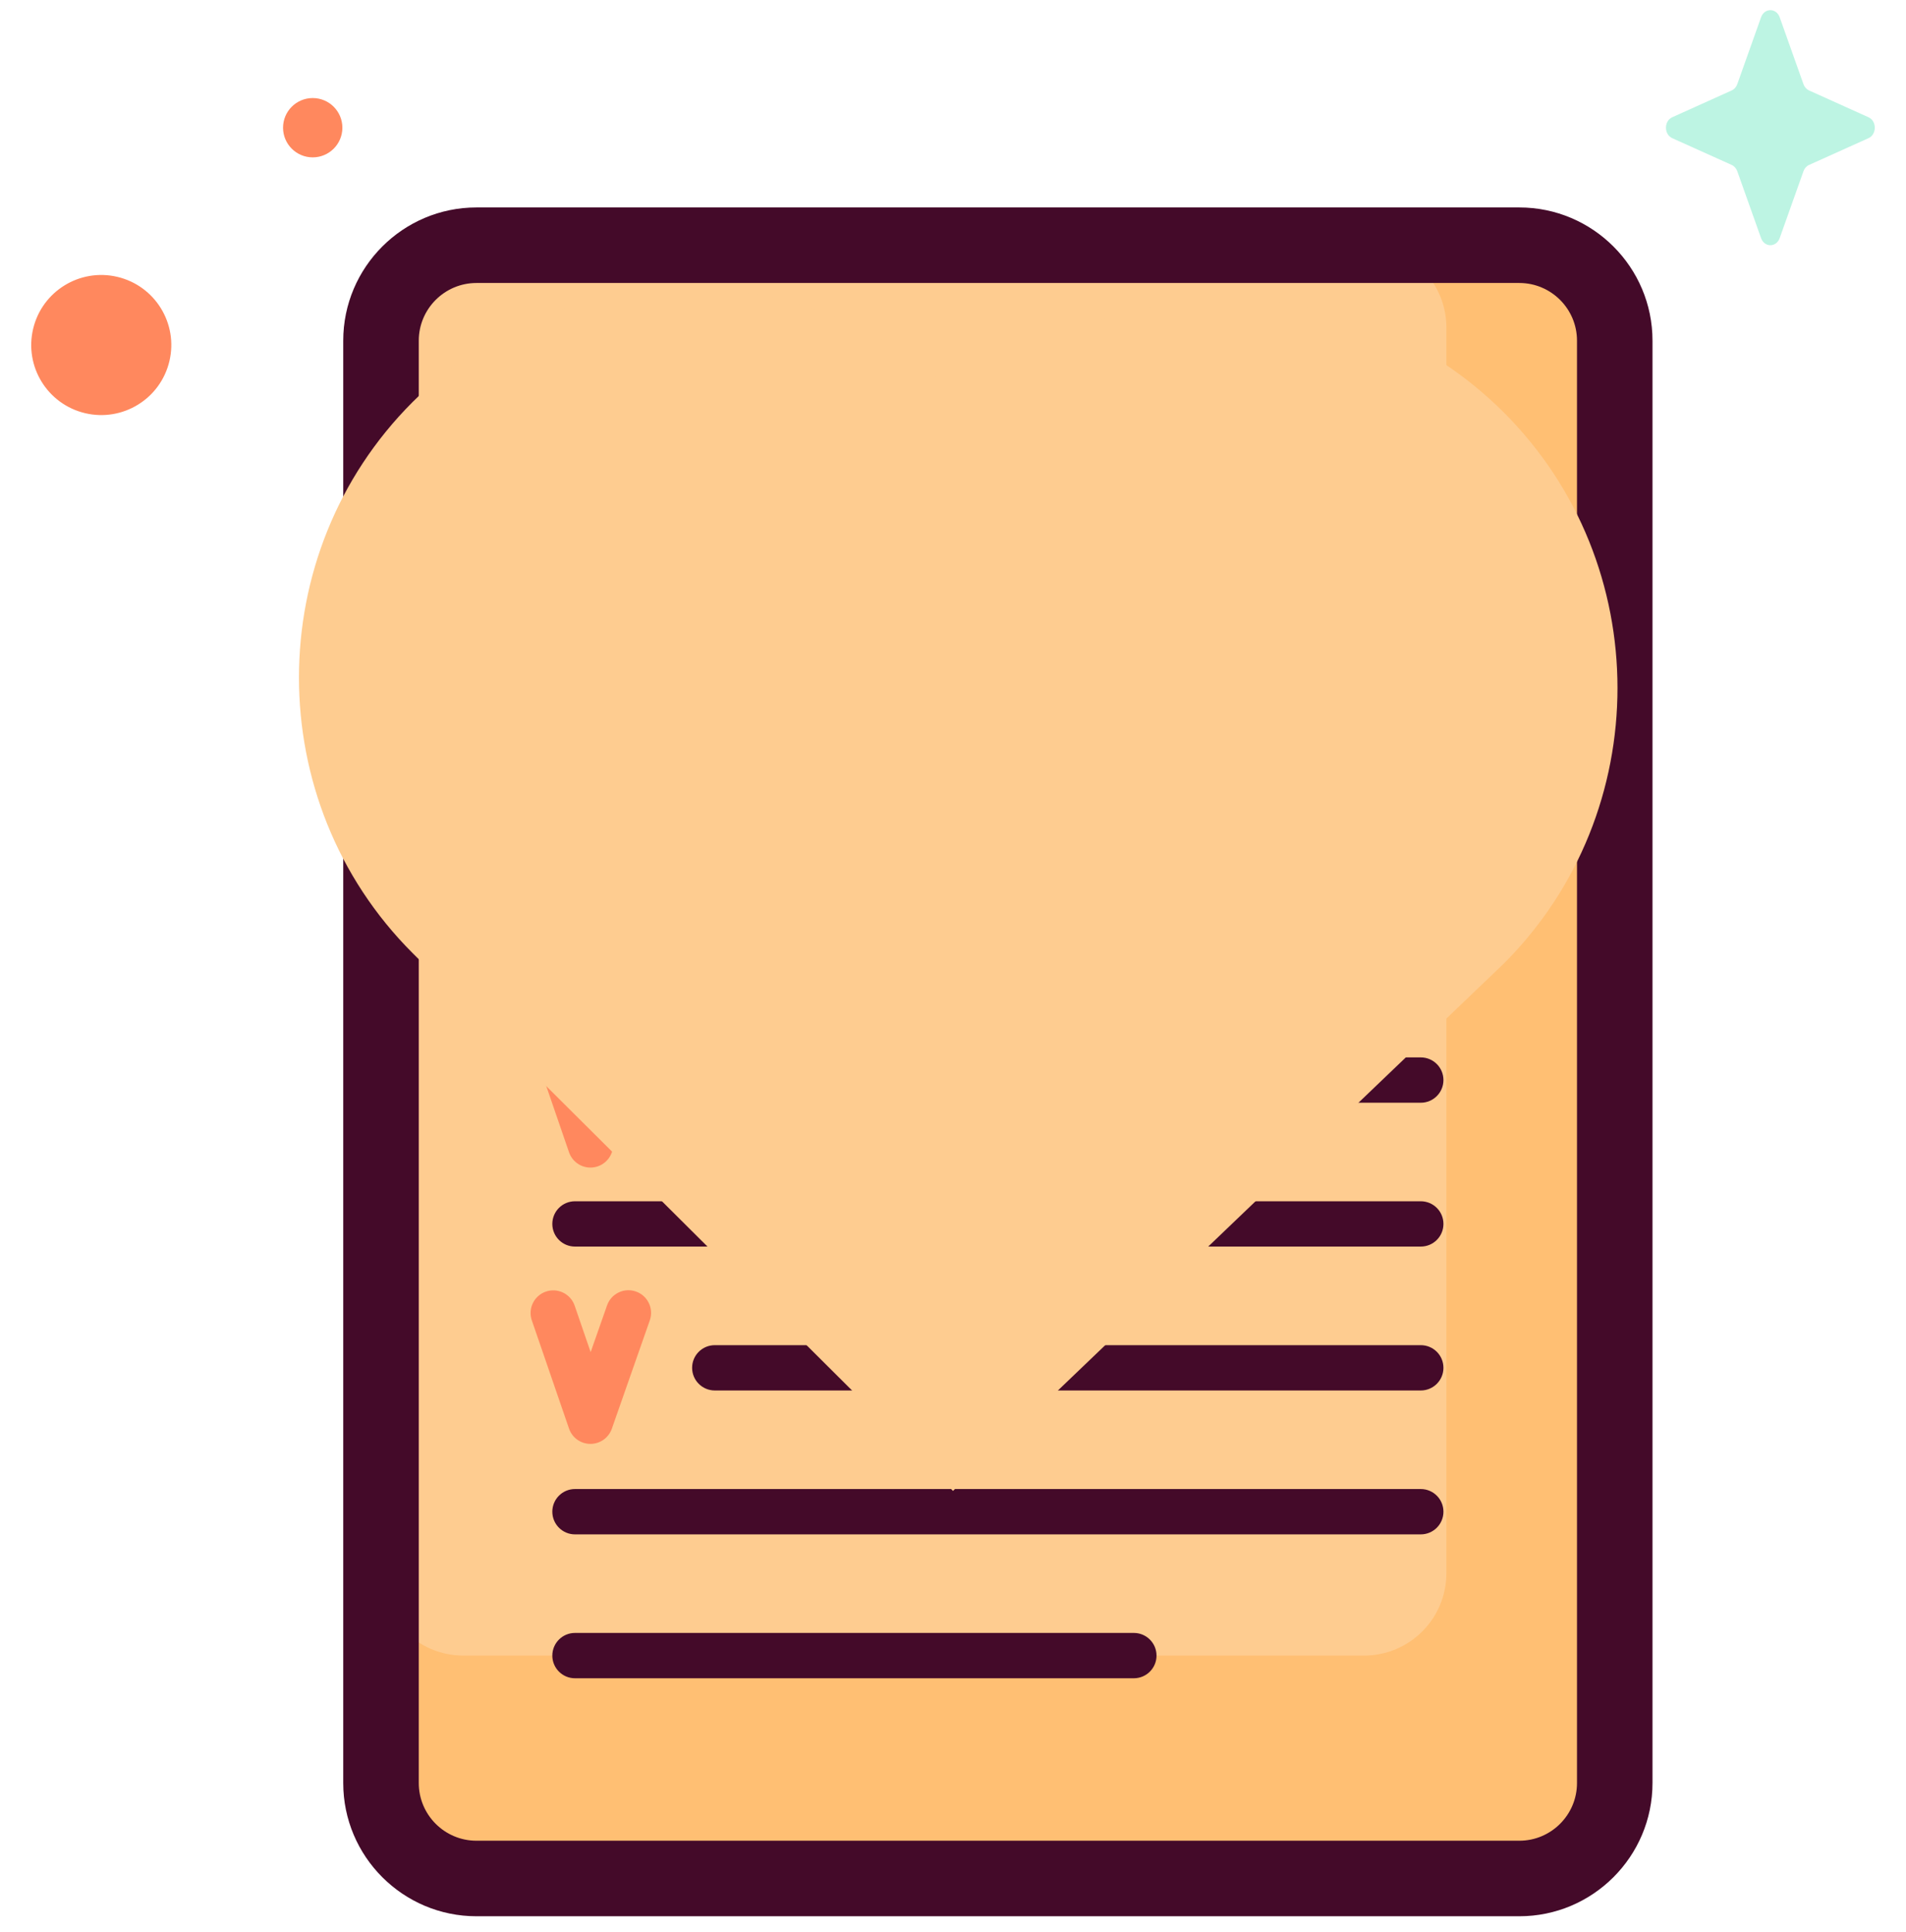
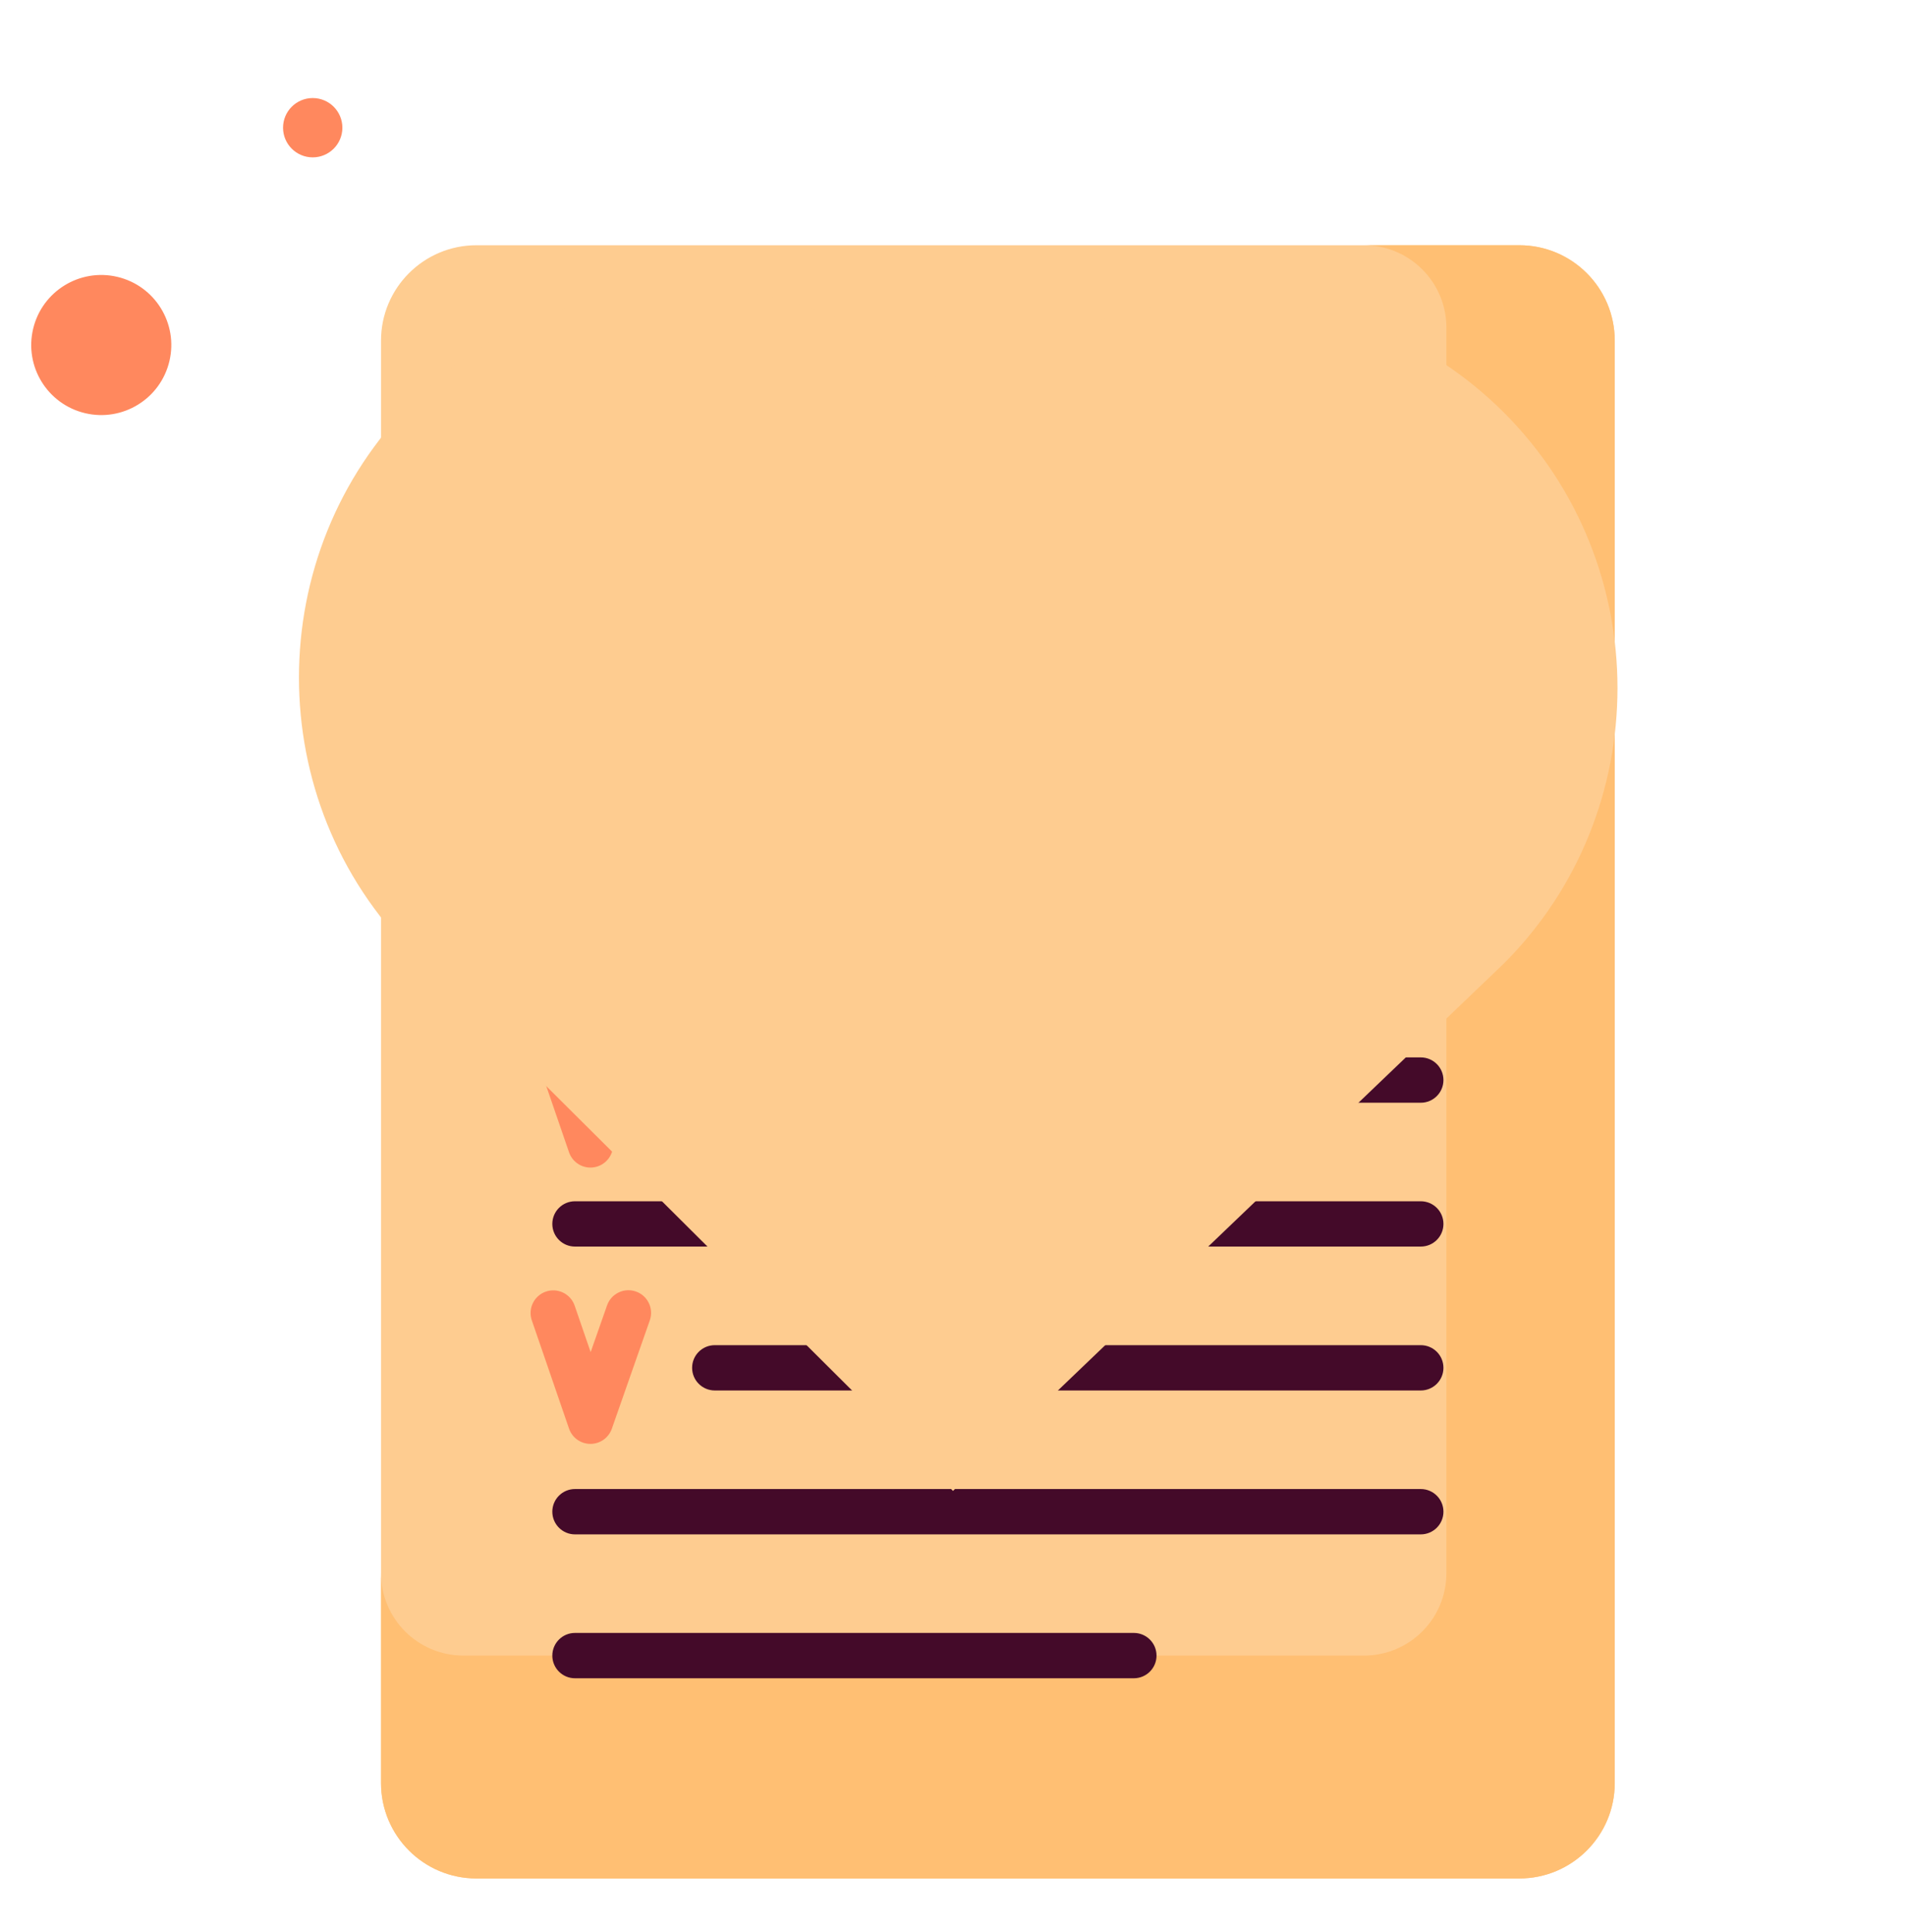
<svg xmlns="http://www.w3.org/2000/svg" width="73" height="74" viewBox="0 0 73 74" fill="none">
  <g clip-path="url(#clip0_158_36598)">
    <path d="M58.189 71.943H18.248C16.229 71.943 14.593 70.306 14.593 68.288V13.047C14.593 11.028 16.229 9.392 18.248 9.392H58.189C60.208 9.392 61.845 11.028 61.845 13.047V68.288C61.845 70.306 60.208 71.943 58.189 71.943Z" fill="#FECC90" />
    <path d="M58.19 9.392H52.24C53.983 9.392 55.397 10.805 55.397 12.548V60.25C55.397 61.994 53.983 63.407 52.24 63.407H17.75C16.006 63.407 14.593 61.994 14.593 60.25V68.288C14.593 70.307 16.229 71.943 18.248 71.943H58.19C60.208 71.943 61.845 70.307 61.845 68.288V13.047C61.845 11.028 60.209 9.392 58.19 9.392Z" fill="#FFBF73" />
    <path d="M48.312 31.459C43.5 31.459 39.585 27.545 39.585 22.733C39.585 17.922 43.5 14.007 48.312 14.007C53.123 14.007 57.038 17.922 57.038 22.733C57.038 27.545 53.123 31.459 48.312 31.459ZM48.312 15.742C44.457 15.742 41.321 18.878 41.321 22.733C41.321 26.588 44.457 29.724 48.312 29.724C52.166 29.724 55.302 26.588 55.302 22.733C55.302 18.878 52.166 15.742 48.312 15.742Z" fill="#FF885E" />
    <path d="M52.316 25.996L49.307 18.023C49.304 18.015 49.301 18.007 49.297 17.999C49.135 17.603 48.753 17.348 48.325 17.348C48.325 17.348 48.325 17.348 48.325 17.348C47.896 17.348 47.515 17.604 47.353 18.001C47.35 18.007 47.347 18.014 47.345 18.02L44.308 25.994C44.137 26.442 44.362 26.943 44.81 27.114C45.258 27.285 45.759 27.059 45.93 26.612L46.473 25.185H50.155L50.692 26.609C50.824 26.957 51.154 27.171 51.504 27.171C51.606 27.171 51.71 27.153 51.81 27.115C52.259 26.945 52.485 26.445 52.316 25.996ZM47.134 23.449L48.323 20.329L49.5 23.449H47.134Z" fill="#FF885E" />
    <path d="M22.614 44.716C22.613 44.716 22.612 44.716 22.611 44.716C22.242 44.715 21.914 44.48 21.794 44.131L20.369 39.986C20.213 39.533 20.454 39.039 20.908 38.883C21.361 38.728 21.855 38.969 22.01 39.422L22.622 41.202L23.25 39.412C23.408 38.96 23.903 38.721 24.356 38.88C24.808 39.039 25.046 39.534 24.887 39.986L23.433 44.136C23.311 44.483 22.983 44.716 22.614 44.716Z" fill="#FF885E" />
    <path d="M22.614 55.299C22.613 55.299 22.612 55.299 22.611 55.299C22.242 55.298 21.914 55.063 21.794 54.714L20.369 50.569C20.213 50.116 20.454 49.622 20.908 49.466C21.361 49.311 21.855 49.552 22.01 50.005L22.622 51.785L23.25 49.995C23.408 49.543 23.903 49.304 24.356 49.463C24.808 49.622 25.046 50.117 24.887 50.569L23.433 54.719C23.311 55.066 22.983 55.299 22.614 55.299Z" fill="#FF885E" />
-     <path d="M58.19 7.945H18.248C15.435 7.945 13.146 10.234 13.146 13.047V68.288C13.146 71.101 15.435 73.39 18.248 73.39H58.19C61.003 73.39 63.291 71.101 63.291 68.288V13.047C63.291 10.234 61.003 7.945 58.19 7.945ZM60.399 68.288C60.399 69.506 59.408 70.497 58.19 70.497H18.248C17.03 70.497 16.039 69.506 16.039 68.288V13.047C16.039 11.829 17.03 10.838 18.248 10.838H58.19C59.408 10.838 60.399 11.829 60.399 13.047V68.288Z" fill="#440A29" />
    <path d="M43.427 62.539H22.021C21.542 62.539 21.154 62.928 21.154 63.407C21.154 63.886 21.542 64.275 22.021 64.275H43.427C43.906 64.275 44.295 63.886 44.295 63.407C44.295 62.928 43.906 62.539 43.427 62.539Z" fill="#440A29" />
-     <path d="M22.021 19.083H33.924C34.403 19.083 34.792 18.695 34.792 18.215C34.792 17.736 34.403 17.348 33.924 17.348H22.021C21.542 17.348 21.154 17.736 21.154 18.215C21.154 18.695 21.542 19.083 22.021 19.083Z" fill="#440A29" />
    <path d="M22.021 24.594H33.924C34.403 24.594 34.792 24.205 34.792 23.726C34.792 23.247 34.403 22.858 33.924 22.858H22.021C21.542 22.858 21.154 23.247 21.154 23.726C21.154 24.205 21.542 24.594 22.021 24.594Z" fill="#440A29" />
    <path d="M54.416 57.028H22.021C21.542 57.028 21.154 57.417 21.154 57.896C21.154 58.375 21.542 58.764 22.021 58.764H54.416C54.896 58.764 55.284 58.375 55.284 57.896C55.284 57.417 54.896 57.028 54.416 57.028Z" fill="#440A29" />
    <path d="M54.417 51.518H27.376C26.897 51.518 26.508 51.906 26.508 52.385C26.508 52.864 26.897 53.253 27.376 53.253H54.417C54.896 53.253 55.284 52.864 55.284 52.385C55.284 51.906 54.896 51.518 54.417 51.518Z" fill="#440A29" />
    <path d="M54.416 46.007H22.021C21.542 46.007 21.154 46.395 21.154 46.875C21.154 47.354 21.542 47.742 22.021 47.742H54.416C54.896 47.742 55.284 47.354 55.284 46.875C55.284 46.395 54.896 46.007 54.416 46.007Z" fill="#440A29" />
    <path d="M54.417 40.497H27.376C26.897 40.497 26.508 40.886 26.508 41.365C26.508 41.844 26.897 42.233 27.376 42.233H54.417C54.896 42.233 55.284 41.844 55.284 41.365C55.284 40.886 54.896 40.497 54.417 40.497Z" fill="#440A29" />
    <path d="M54.416 34.986H22.021C21.542 34.986 21.154 35.375 21.154 35.854C21.154 36.333 21.542 36.722 22.021 36.722H54.416C54.896 36.722 55.284 36.333 55.284 35.854C55.284 35.375 54.896 34.986 54.416 34.986Z" fill="#440A29" />
    <path d="M6.488 13.833C6.831 12.392 5.939 10.946 4.498 10.604C3.057 10.262 1.611 11.153 1.269 12.594C0.926 14.036 1.817 15.482 3.259 15.824C4.7 16.166 6.146 15.275 6.488 13.833Z" fill="#FF885E" />
    <path d="M11.977 6.027C12.605 6.027 13.113 5.518 13.113 4.891C13.113 4.263 12.605 3.755 11.977 3.755C11.35 3.755 10.841 4.263 10.841 4.891C10.841 5.518 11.35 6.027 11.977 6.027Z" fill="#FF885E" />
-     <path d="M68.162 0.661L69.073 3.223C69.112 3.333 69.189 3.42 69.287 3.464L71.563 4.49C71.885 4.634 71.885 5.147 71.563 5.292L69.287 6.317C69.189 6.361 69.112 6.448 69.073 6.558L68.162 9.12C68.033 9.482 67.578 9.482 67.449 9.12L66.538 6.558C66.499 6.448 66.422 6.361 66.324 6.317L64.048 5.292C63.726 5.147 63.726 4.634 64.048 4.49L66.324 3.464C66.422 3.42 66.499 3.333 66.538 3.223L67.449 0.661C67.578 0.299 68.033 0.299 68.162 0.661Z" fill="#BDF4E3" />
    <path d="M36.5 15.8c5.8-5.8 15.3-5.8 21.1 0 5.8 5.8 5.8 15.3 0 21.1L36.5 57.1 15.8 36.5c-5.8-5.8-5.8-15.3 0-21.1 5.8-5.8 15.3-5.8 21.1 0z" fill="#FECC90" />
  </g>
  <defs>
    <clipPath id="clip0_158_36598">
      <rect width="73" height="73" fill="white" transform="translate(0 0.39)" />
    </clipPath>
  </defs>
</svg>